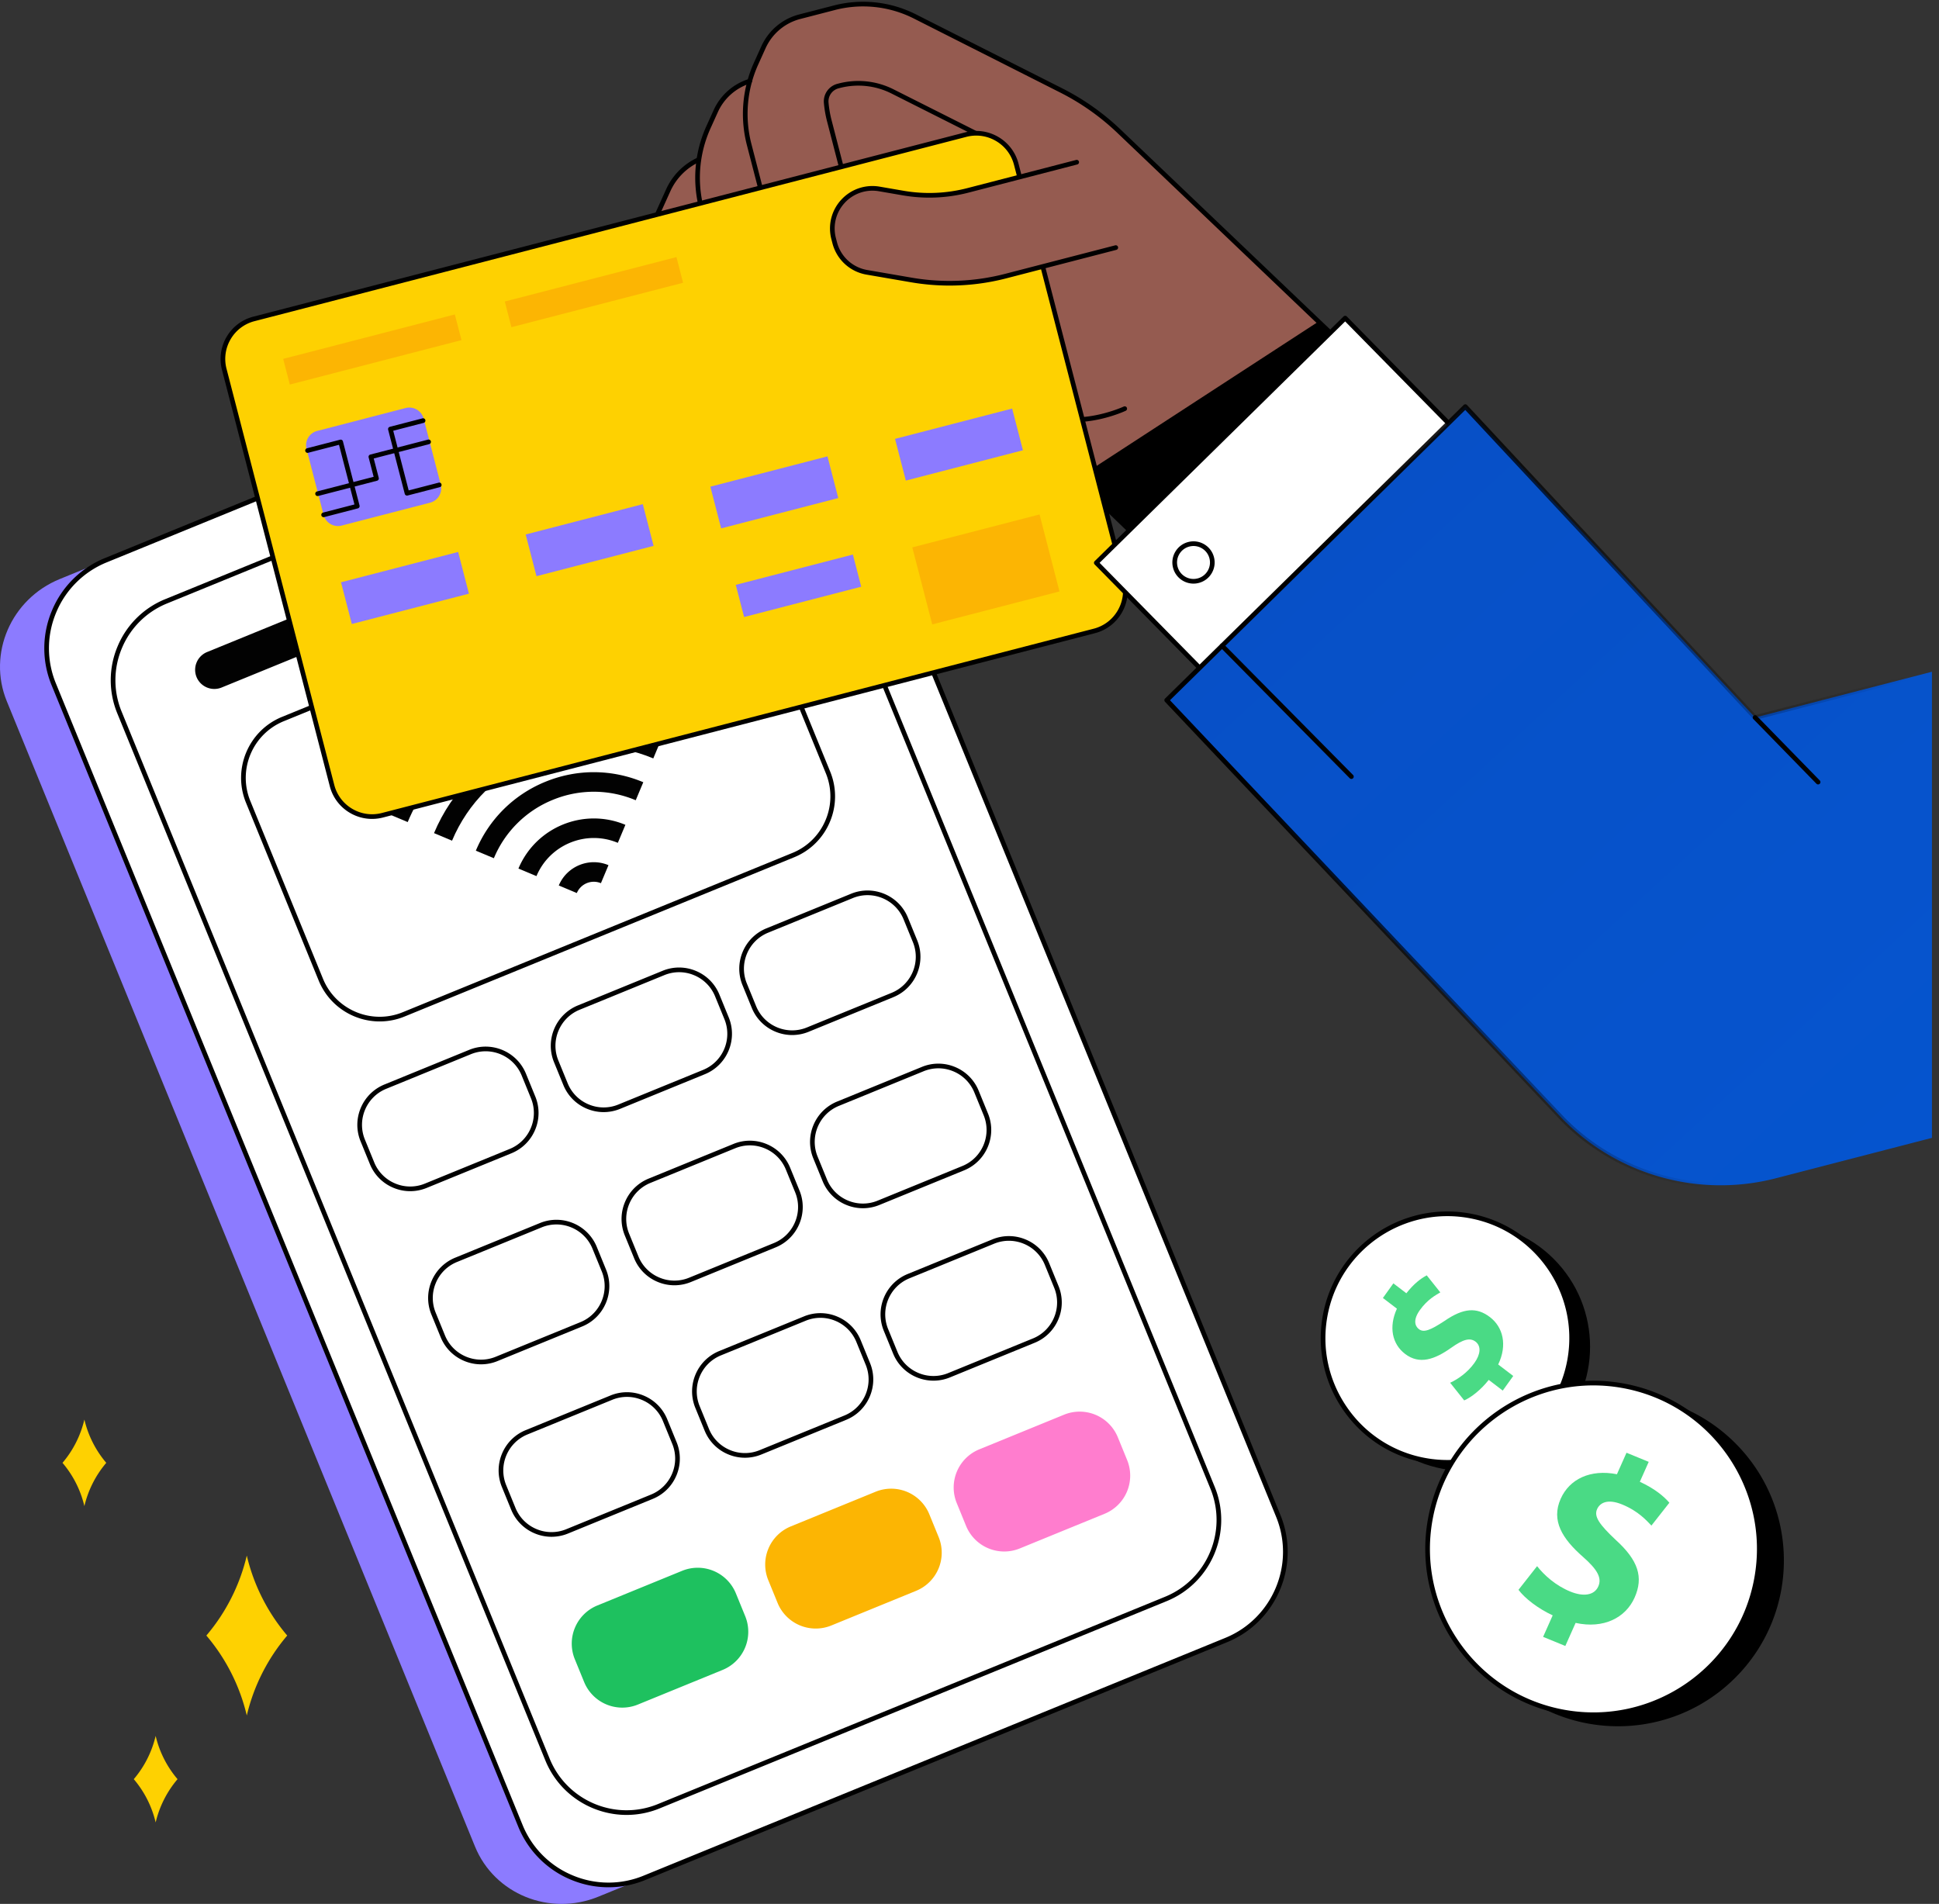
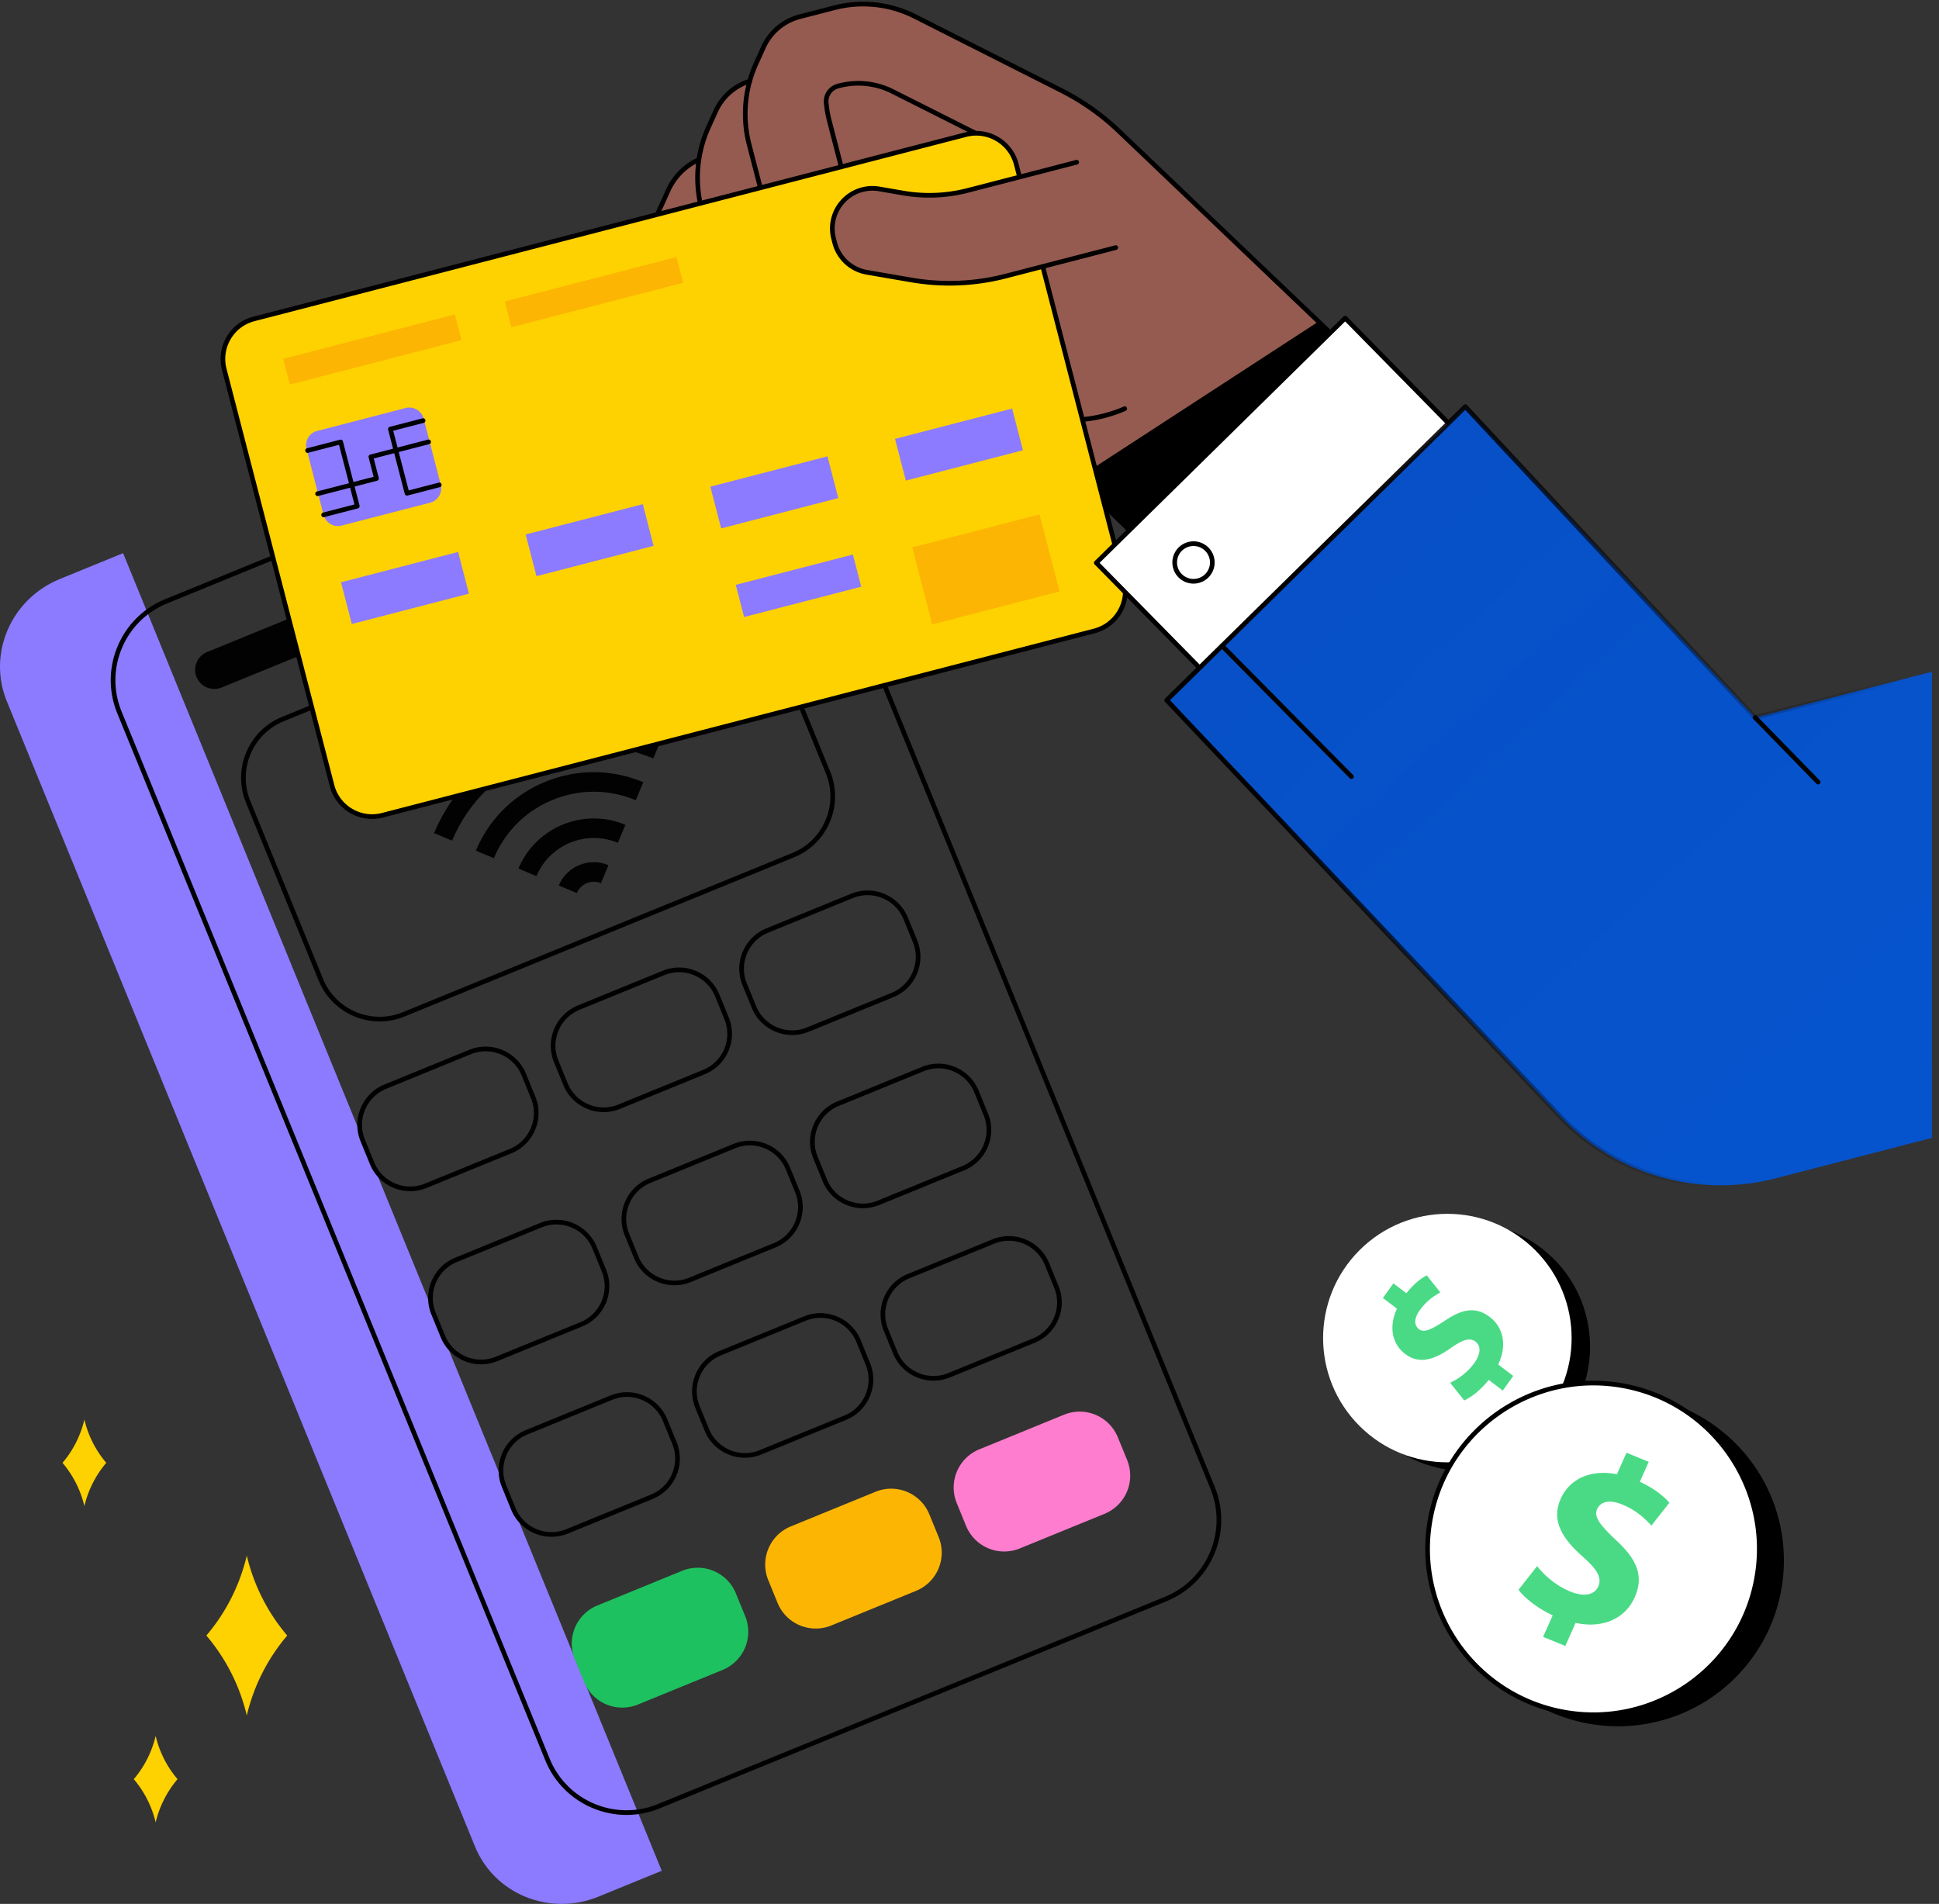
<svg xmlns="http://www.w3.org/2000/svg" width="388" height="381" fill="none">
  <rect width="100%" height="100%" fill="#333333" stroke="none" />
  <path d="m11.955 115.876 12.676-5.182 107.786 263.672-12.677 5.182c-9.743 3.982-20.796-.507-24.688-10.027L1.36 140.326c-3.891-9.521.852-20.468 10.595-24.45Z" fill="#8C7BFF" />
-   <path d="M137.568 64.527 21.193 112.099c-9.743 3.983-14.486 14.93-10.594 24.45l93.691 229.195c3.892 9.521 14.946 14.01 24.689 10.027l116.375-47.573c9.743-3.983 14.486-14.929 10.595-24.45L162.257 74.554c-3.892-9.52-14.945-14.01-24.689-10.027Z" fill="#fff" />
-   <path d="M121.758 377.669c-2.56 0-5.119-.51-7.55-1.531a19.383 19.383 0 0 1-10.512-10.61L10.325 137.119a19.388 19.388 0 0 1 .07-14.936 19.385 19.385 0 0 1 10.609-10.511L137.401 64.09c9.959-4.072 21.374.72 25.446 10.68l93.371 228.409c4.072 9.961-.719 21.376-10.679 25.448l-116.396 47.581a19.498 19.498 0 0 1-7.385 1.461Zm15.996-312.714L21.358 112.535a18.457 18.457 0 0 0-10.103 10.009 18.458 18.458 0 0 0-.066 14.22l93.371 228.41a18.455 18.455 0 0 0 10.009 10.102 18.455 18.455 0 0 0 14.22.066l116.397-47.581c9.483-3.877 14.045-14.746 10.168-24.23l-93.371-228.41c-3.877-9.483-14.746-14.044-24.229-10.168Z" fill="#000" />
  <path d="M125.378 363.191c-6.912 0-13.476-4.114-16.249-10.897L23.473 142.756a17.414 17.414 0 0 1 .062-13.416 17.415 17.415 0 0 1 9.53-9.442l101.489-41.487a17.42 17.42 0 0 1 13.416.062 17.418 17.418 0 0 1 9.443 9.53l85.656 209.538c3.657 8.947-.647 19.202-9.593 22.859l-101.488 41.487a17.43 17.43 0 0 1-6.61 1.304Zm15.81-285.159c-2.126 0-4.253.415-6.281 1.243L33.419 120.762a16.488 16.488 0 0 0-9.022 8.94 16.486 16.486 0 0 0-.06 12.701l85.657 209.538c3.462 8.469 13.171 12.543 21.64 9.082l101.489-41.487c8.469-3.463 12.544-13.171 9.081-21.641L156.548 88.357a16.486 16.486 0 0 0-8.939-9.023 16.57 16.57 0 0 0-6.421-1.302Z" fill="#000" />
  <path d="M120.793 222.548a8.688 8.688 0 0 1-3.371-.684 8.659 8.659 0 0 1-4.695-4.739l-1.864-4.559c-1.818-4.448.321-9.547 4.77-11.365l16.961-6.934a8.66 8.66 0 0 1 6.67.031 8.659 8.659 0 0 1 4.695 4.739l1.864 4.559c1.818 4.448-.322 9.546-4.77 11.365l-16.961 6.934a8.712 8.712 0 0 1-3.299.653Zm15.099-27.999c-.997 0-1.994.194-2.945.583l-16.961 6.933c-3.972 1.624-5.882 6.176-4.259 10.148l1.864 4.559a7.73 7.73 0 0 0 4.192 4.231 7.728 7.728 0 0 0 5.955.027l16.962-6.933c3.971-1.624 5.882-6.176 4.258-10.148l-1.864-4.559a7.729 7.729 0 0 0-4.191-4.231 7.768 7.768 0 0 0-3.011-.61ZM134.954 257.201a8.693 8.693 0 0 1-3.372-.684 8.657 8.657 0 0 1-4.695-4.738l-1.864-4.559c-1.818-4.449.322-9.547 4.77-11.366l16.961-6.933a8.66 8.66 0 0 1 6.67.031 8.659 8.659 0 0 1 4.695 4.739l1.864 4.559c1.818 4.448-.321 9.546-4.77 11.365l-16.961 6.934a8.729 8.729 0 0 1-3.298.652Zm15.098-27.999c-.997 0-1.994.195-2.945.583l-16.961 6.934c-3.972 1.623-5.882 6.175-4.259 10.148l1.864 4.559a7.73 7.73 0 0 0 4.192 4.231 7.728 7.728 0 0 0 5.955.027l16.962-6.933c3.971-1.624 5.882-6.176 4.258-10.148l-1.864-4.559a7.729 7.729 0 0 0-4.191-4.231 7.77 7.77 0 0 0-3.011-.611ZM149.067 291.712a8.697 8.697 0 0 1-3.372-.684A8.657 8.657 0 0 1 141 286.29l-1.864-4.56c-1.818-4.448.322-9.546 4.77-11.365l16.961-6.933a8.654 8.654 0 0 1 6.671.031 8.66 8.66 0 0 1 4.695 4.738l1.863 4.56c1.819 4.447-.321 9.546-4.769 11.364l-16.962 6.934a8.688 8.688 0 0 1-3.298.653Zm15.099-27.999c-.997 0-1.995.194-2.945.583l-16.962 6.934c-3.971 1.623-5.882 6.176-4.258 10.147l1.864 4.56a7.727 7.727 0 0 0 4.191 4.23 7.726 7.726 0 0 0 5.956.028l16.961-6.934c3.972-1.623 5.882-6.175 4.259-10.147l-1.864-4.56a7.732 7.732 0 0 0-4.192-4.23 7.764 7.764 0 0 0-3.01-.611Z" fill="#000" />
  <path d="m175.208 298.518-16.961 6.933a8.248 8.248 0 0 0-4.514 10.756l1.864 4.56a8.248 8.248 0 0 0 10.756 4.514l16.961-6.934a8.248 8.248 0 0 0 4.514-10.756l-1.864-4.559a8.248 8.248 0 0 0-10.756-4.514Z" fill="#FCB503" />
  <path d="M82.082 238.371a8.695 8.695 0 0 1-3.371-.684 8.658 8.658 0 0 1-4.695-4.738l-1.864-4.56c-1.818-4.448.322-9.546 4.77-11.365l16.961-6.933c4.45-1.82 9.547.32 11.365 4.769l1.864 4.56a8.656 8.656 0 0 1-.031 6.67 8.663 8.663 0 0 1-4.738 4.695l-16.962 6.933a8.711 8.711 0 0 1-3.299.653Zm15.089-27.995c-.98 0-1.974.186-2.935.579l-16.961 6.933c-3.972 1.624-5.882 6.176-4.259 10.148l1.864 4.56a7.728 7.728 0 0 0 4.192 4.23 7.73 7.73 0 0 0 5.955.028l16.962-6.934a7.727 7.727 0 0 0 4.231-4.192 7.728 7.728 0 0 0 .027-5.955l-1.863-4.56c-1.231-3.011-4.145-4.837-7.213-4.837ZM96.262 273.02c-3.436 0-6.7-2.045-8.078-5.417l-1.864-4.56c-1.819-4.448.321-9.546 4.77-11.365l16.961-6.934c4.449-1.818 9.546.322 11.365 4.769l1.864 4.561c1.818 4.447-.322 9.546-4.77 11.364l-16.962 6.934a8.683 8.683 0 0 1-3.286.648Zm15.077-27.99a7.74 7.74 0 0 0-2.935.579l-16.961 6.933a7.732 7.732 0 0 0-4.231 4.192 7.731 7.731 0 0 0-.028 5.956l1.864 4.559c1.624 3.972 6.175 5.882 10.147 4.258l16.962-6.933c3.971-1.624 5.882-6.176 4.258-10.147l-1.864-4.56c-1.23-3.011-4.144-4.837-7.212-4.837ZM110.368 307.531c-3.437 0-6.7-2.046-8.079-5.418l-1.864-4.56c-1.818-4.448.322-9.546 4.77-11.365l16.962-6.933a8.652 8.652 0 0 1 6.67.031 8.655 8.655 0 0 1 4.695 4.739l1.864 4.559a8.665 8.665 0 0 1-.031 6.67 8.659 8.659 0 0 1-4.739 4.695l-16.961 6.934a8.693 8.693 0 0 1-3.287.648Zm15.086-27.995a7.76 7.76 0 0 0-2.944.583l-16.962 6.934c-3.972 1.623-5.882 6.175-4.258 10.148l1.863 4.559c1.624 3.971 6.175 5.881 10.148 4.258l16.961-6.933a7.73 7.73 0 0 0 4.231-4.192 7.735 7.735 0 0 0 .028-5.956l-1.864-4.559a7.734 7.734 0 0 0-4.192-4.231 7.765 7.765 0 0 0-3.011-.611Z" fill="#000" />
  <path d="m136.497 314.341-16.961 6.934a8.247 8.247 0 0 0-4.514 10.756l1.864 4.559a8.247 8.247 0 0 0 10.756 4.514l16.961-6.934a8.247 8.247 0 0 0 4.514-10.756l-1.864-4.559a8.248 8.248 0 0 0-10.756-4.514Z" fill="#1EC15F" />
  <path d="M158.52 207.125c-3.436 0-6.7-2.046-8.079-5.418l-1.863-4.56c-1.819-4.448.321-9.546 4.769-11.365l16.962-6.933c4.449-1.819 9.546.321 11.365 4.769l1.864 4.56c1.818 4.448-.322 9.546-4.77 11.365l-16.961 6.933a8.69 8.69 0 0 1-3.287.649Zm15.077-27.991c-.98 0-1.974.186-2.935.579l-16.962 6.934c-3.971 1.624-5.882 6.176-4.258 10.148l1.864 4.559c1.623 3.971 6.175 5.882 10.147 4.258l16.962-6.933c3.971-1.624 5.882-6.176 4.258-10.148l-1.864-4.56c-1.23-3.01-4.145-4.837-7.212-4.837ZM172.672 241.783a8.697 8.697 0 0 1-3.372-.684 8.658 8.658 0 0 1-4.694-4.738l-1.864-4.56c-1.818-4.448.321-9.546 4.769-11.365l16.962-6.933a8.652 8.652 0 0 1 6.67.031 8.663 8.663 0 0 1 4.695 4.738l1.864 4.56c1.818 4.448-.322 9.546-4.77 11.365l-16.961 6.933a8.712 8.712 0 0 1-3.299.653Zm15.099-27.999c-.997 0-1.994.194-2.945.583l-16.961 6.934c-3.972 1.623-5.882 6.175-4.259 10.148l1.864 4.559a7.734 7.734 0 0 0 4.192 4.231 7.733 7.733 0 0 0 5.955.027l16.961-6.934c3.972-1.623 5.882-6.175 4.259-10.147l-1.864-4.56a7.732 7.732 0 0 0-4.192-4.23 7.76 7.76 0 0 0-3.01-.611ZM186.794 276.289c-3.437 0-6.7-2.045-8.079-5.418l-1.864-4.559c-1.818-4.448.322-9.547 4.77-11.365l16.961-6.934a8.663 8.663 0 0 1 6.671.031 8.657 8.657 0 0 1 4.694 4.739l1.864 4.559a8.656 8.656 0 0 1-.031 6.67 8.66 8.66 0 0 1-4.738 4.695l-16.962 6.934a8.665 8.665 0 0 1-3.286.648Zm15.086-27.994c-.997 0-1.994.194-2.945.583l-16.961 6.933c-3.972 1.624-5.882 6.176-4.258 10.148l1.863 4.559c1.623 3.972 6.176 5.882 10.148 4.259l16.961-6.934a7.732 7.732 0 0 0 4.231-4.191 7.73 7.73 0 0 0 .027-5.956l-1.863-4.56a7.73 7.73 0 0 0-4.192-4.231 7.786 7.786 0 0 0-3.011-.61Z" fill="#000" />
  <path d="m212.923 283.099-16.962 6.934a8.248 8.248 0 0 0-4.513 10.756l1.863 4.559a8.249 8.249 0 0 0 10.757 4.514l16.961-6.933a8.248 8.248 0 0 0 4.514-10.756l-1.864-4.56a8.249 8.249 0 0 0-10.756-4.514Z" fill="#FF7DCE" />
  <path d="M75.974 204.404c-5.192 0-10.122-3.09-12.205-8.186l-14.547-35.587c-2.748-6.72.485-14.423 7.206-17.171l77.967-31.872a13.081 13.081 0 0 1 10.078.047 13.082 13.082 0 0 1 7.093 7.16l14.547 35.587a13.081 13.081 0 0 1-.047 10.078 13.08 13.08 0 0 1-7.159 7.093L80.94 203.425a13.11 13.11 0 0 1-4.966.979Zm58.774-91.951-77.967 31.872c-6.244 2.552-9.248 9.709-6.695 15.953l14.547 35.587c2.552 6.244 9.71 9.249 15.954 6.695l77.967-31.872a12.15 12.15 0 0 0 6.651-6.59 12.153 12.153 0 0 0 .044-9.363l-14.548-35.587a12.15 12.15 0 0 0-6.59-6.651 12.144 12.144 0 0 0-9.363-.044Z" fill="#000" />
-   <path d="m81.583 164.507-3.606-1.513c4.578-10.91 13.13-19.384 24.083-23.861 10.952-4.477 22.991-4.421 33.901.158l-1.513 3.606c-9.947-4.174-20.924-4.225-30.908-.144-9.985 4.082-17.783 11.808-21.957 21.754Z" fill="#020202" />
  <path d="M130.723 151.769c-7.576-3.18-15.938-3.218-23.544-.109s-13.545 8.994-16.725 16.571l-3.606-1.514c3.584-8.54 10.278-15.173 18.851-18.677 8.573-3.505 17.998-3.461 26.538.123l-1.514 3.606Z" fill="#020202" />
  <path d="m98.825 171.743-3.606-1.513c2.645-6.304 7.588-11.201 13.916-13.788 6.329-2.587 13.286-2.555 19.59.091l-1.513 3.606a21.549 21.549 0 0 0-16.597-.077 21.543 21.543 0 0 0-11.79 11.681Z" fill="#020202" />
  <path d="M123.632 168.664c-6.324-2.654-13.629.332-16.283 6.657l-3.607-1.514c3.488-8.312 13.091-12.238 21.403-8.749l-1.513 3.606ZM120.246 176.737a3.688 3.688 0 0 0-4.823 1.972l-3.607-1.514c1.621-3.862 6.082-5.686 9.944-4.065l-1.514 3.607ZM135.808 91.905l-94.378 38.58a3.848 3.848 0 0 0-2.1 5.003 3.848 3.848 0 0 0 5.003 2.1l94.378-38.58a3.847 3.847 0 0 0 2.099-5.003 3.847 3.847 0 0 0-5.002-2.1Z" fill="#020202" />
  <path d="M310.896 287.079c9.711-9.711 9.711-25.455 0-35.165-9.711-9.711-25.454-9.711-35.165 0-9.711 9.71-9.711 25.454 0 35.165 9.711 9.71 25.454 9.71 35.165 0Z" fill="#000" />
  <path d="M307.205 285.349c9.71-9.71 9.71-25.454 0-35.165-9.711-9.71-25.455-9.71-35.165 0-9.711 9.711-9.711 25.455 0 35.165 9.71 9.711 25.454 9.711 35.165 0Z" fill="#fff" />
-   <path d="M289.678 293.106a25.57 25.57 0 0 1-4.571-.413c-6.658-1.207-12.448-4.935-16.303-10.495-3.854-5.562-5.313-12.292-4.106-18.95 2.491-13.744 15.701-22.901 29.445-20.408 13.744 2.492 22.899 15.7 20.408 29.445-1.207 6.658-4.934 12.447-10.496 16.302-4.287 2.972-9.269 4.519-14.377 4.519Zm-.065-49.74c-11.564 0-21.862 8.276-23.996 20.049-1.162 6.413.242 12.894 3.955 18.25a24.233 24.233 0 0 0 15.701 10.109c13.238 2.402 25.96-6.418 28.359-19.656 2.4-13.237-6.418-25.959-19.656-28.359a24.5 24.5 0 0 0-4.363-.393Z" fill="#000" />
  <path d="m300.706 278.274-2.805-2.14c-1.522 1.933-3.445 3.468-4.908 4.106l-2.812-3.531c1.578-.736 3.461-2.024 4.852-3.965 1.22-1.701 1.406-3.361.225-4.263-1.122-.856-2.516-.441-4.837 1.205-3.354 2.384-6.392 3.437-9.256 1.251-2.598-1.982-3.308-5.388-1.638-9.055l-2.804-2.141 2.097-2.925 2.598 1.982c1.523-1.932 2.9-2.96 4.078-3.585l2.716 3.411c-.882.528-2.545 1.384-4.086 3.533-1.392 1.941-1.015 3.199-.188 3.829.974.744 2.343.172 5.108-1.645 3.787-2.606 6.438-2.8 9.095-.773 2.627 2.005 3.523 5.598 1.652 9.482l3.011 2.298-2.098 2.926Z" fill="#4ADA85" />
  <path d="M212.281 18.06 184.794 4.227l-30.788 14.077-4.709 41.289 37.208 18.726a52.464 52.464 0 0 0 36.735 3.926l21.241-5.5-7.159-27.651a48.29 48.29 0 0 0-25.041-31.034Z" fill="#955B50" />
  <path d="M223.769 26.096 184.82 66.923l56.65 54.043 38.948-40.827-56.649-54.043Z" fill="#955B50" />
  <path d="m215.238 95.966 26.211 25.005 38.947-40.825-16.56-15.797-48.598 31.617Z" fill="#000" />
  <path d="m166.949 1.553-5.945 1.54 3.849 14.864 3.096-.802a15.205 15.205 0 0 1 10.646 1.138l21.264 10.701 1.831-16.335-18.651-9.387a22.98 22.98 0 0 0-16.09-1.719ZM140.243 62.92l-27.122 7.023a8.257 8.257 0 0 1-10.063-5.924l-.078-.3a8.258 8.258 0 0 1 5.925-10.063l27.121-7.022 4.217 16.287Z" fill="#955B50" />
  <path d="m152.77 9.468-1.476 3.262a24.401 24.401 0 0 0-1.39 16.172l4.095 15.816a8.018 8.018 0 0 0 9.772 5.753l.662-.171a8.018 8.018 0 0 0 5.753-9.773l-4.239-16.375a22.763 22.763 0 0 1 1.297-15.087l.415-.918c1.396-3.086-1.405-6.414-4.684-5.565l-2.924.757a11.024 11.024 0 0 0-7.281 6.129Z" fill="#955B50" />
  <path d="m143.223 22.234-1.476 3.262a24.401 24.401 0 0 0-1.39 16.173l4.095 15.816a8.018 8.018 0 0 0 9.772 5.752l.662-.171a8.018 8.018 0 0 0 5.753-9.773L156.4 36.92a22.762 22.762 0 0 1 1.296-15.088l.416-.918c1.396-3.086-1.405-6.414-4.684-5.565l-2.924.757a11.025 11.025 0 0 0-7.281 6.13Z" fill="#955B50" />
  <path d="m133.718 38.071-2.101 4.644a18.36 18.36 0 0 0-1.046 12.172l2.803 10.826a8.018 8.018 0 0 0 9.772 5.753l.662-.172a8.018 8.018 0 0 0 5.753-9.772l-2.803-10.826a18.366 18.366 0 0 1 1.047-12.172l1.376-3.042c1.266-2.8-1.275-5.82-4.251-5.05l-3.086.8a12.303 12.303 0 0 0-8.126 6.84Z" fill="#955B50" />
  <path d="M110.962 70.7a8.561 8.561 0 0 1-4.355-1.194 8.555 8.555 0 0 1-3.969-5.264l-.133-.512a8.557 8.557 0 0 1 .916-6.529 8.556 8.556 0 0 1 5.264-3.969l21.309-5.517a.467.467 0 1 1 .233.904l-21.308 5.517a7.627 7.627 0 0 0-4.693 3.539 7.63 7.63 0 0 0-.817 5.82l.133.513a7.63 7.63 0 0 0 3.539 4.694 7.635 7.635 0 0 0 5.821.816l20.111-5.207a.466.466 0 1 1 .234.903l-20.111 5.208a8.643 8.643 0 0 1-2.174.279ZM152.218 63.961c-3.774 0-7.227-2.54-8.216-6.36l-4.095-15.815a24.946 24.946 0 0 1 1.416-16.482l1.476-3.262a11.499 11.499 0 0 1 7.082-6.245.466.466 0 1 1 .276.892 10.564 10.564 0 0 0-6.507 5.738l-1.476 3.262a24.005 24.005 0 0 0-1.363 15.862l4.095 15.816c1.043 4.031 5.172 6.462 9.203 5.418l.662-.171c4.032-1.044 6.462-5.173 5.418-9.204l-.719-2.78a.466.466 0 1 1 .904-.234l.719 2.78c1.173 4.53-1.558 9.169-6.088 10.342l-.662.171a8.444 8.444 0 0 1-2.125.272Z" fill="#000" />
  <path d="M141.14 72.19c-3.774 0-7.227-2.541-8.216-6.36l-2.803-10.826a18.899 18.899 0 0 1 1.073-12.481l2.101-4.644a12.77 12.77 0 0 1 6.36-6.367.467.467 0 0 1 .386.85 11.836 11.836 0 0 0-5.896 5.902l-2.1 4.644a17.957 17.957 0 0 0-1.02 11.862l2.803 10.826c1.044 4.031 5.173 6.46 9.204 5.418l.662-.171c3.458-.897 5.834-4.131 5.651-7.692a.466.466 0 1 1 .932-.048c.206 4.002-2.464 7.637-6.349 8.643l-.663.172a8.457 8.457 0 0 1-2.125.271ZM215.061 84.465c-.992 0-2.004-.076-3.012-.256a.467.467 0 1 1 .164-.919c6.091 1.088 12.616-1.916 12.681-1.947a.468.468 0 0 1 .396.845c-.233.11-4.935 2.277-10.229 2.277Z" fill="#000" />
  <path d="m241.464 121.633-39.238-37.835a52.83 52.83 0 0 1-15.929-5.062l-30.814-15.508a.467.467 0 0 1 .42-.834l30.813 15.508a51.9 51.9 0 0 0 15.795 4.994l.148.022 38.777 37.391 38.3-40.147-56.308-53.718a47.81 47.81 0 0 0-11.356-7.967L182.826 3.69a22.503 22.503 0 0 0-15.761-1.684l-6.899 1.786a10.513 10.513 0 0 0-6.974 5.87l-1.475 3.261a24.015 24.015 0 0 0-1.363 15.864l4.095 15.816a7.499 7.499 0 0 0 3.479 4.614 7.506 7.506 0 0 0 5.724.803l.662-.171a7.505 7.505 0 0 0 4.616-3.48 7.5 7.5 0 0 0 .802-5.723l-4.239-16.375a22.64 22.64 0 0 1-.63-3.655 3.634 3.634 0 0 1 2.728-3.85l.24-.062a15.666 15.666 0 0 1 10.972 1.173l21.264 10.701a.467.467 0 0 1-.42.835L178.383 18.71a14.74 14.74 0 0 0-10.318-1.103l-.241.063a2.702 2.702 0 0 0-2.031 2.862c.106 1.19.31 2.369.604 3.503l4.239 16.375a8.429 8.429 0 0 1-.902 6.432 8.43 8.43 0 0 1-5.186 3.91l-.662.17a8.428 8.428 0 0 1-6.432-.901 8.427 8.427 0 0 1-3.909-5.185l-4.095-15.815a24.951 24.951 0 0 1 1.416-16.483l1.475-3.261a11.441 11.441 0 0 1 7.591-6.39l6.899-1.786a23.435 23.435 0 0 1 16.415 1.754l29.247 14.789a48.738 48.738 0 0 1 11.578 8.123l56.985 54.364-39.592 41.502Z" fill="#000" />
  <path d="M218.974 126.262 76.547 163.138a8.295 8.295 0 0 1-10.108-5.95L44.88 73.922a8.294 8.294 0 0 1 5.95-10.109l142.427-36.876a8.295 8.295 0 0 1 10.109 5.95l21.558 83.267a8.294 8.294 0 0 1-5.95 10.108Z" fill="#FED101" />
  <path d="M74.443 163.876a8.702 8.702 0 0 1-4.424-1.213 8.695 8.695 0 0 1-4.031-5.347L44.423 74.028a8.693 8.693 0 0 1 .931-6.632 8.691 8.691 0 0 1 5.347-4.032L193.15 26.483a8.688 8.688 0 0 1 6.632.93 8.69 8.69 0 0 1 4.032 5.347l21.565 83.287c1.209 4.671-1.607 9.455-6.278 10.664L76.652 163.593a8.82 8.82 0 0 1-2.209.283ZM195.356 27.134c-.658 0-1.32.083-1.973.252L50.935 64.268a7.768 7.768 0 0 0-4.777 3.602 7.764 7.764 0 0 0-.83 5.924l21.564 83.287a7.765 7.765 0 0 0 3.601 4.777 7.763 7.763 0 0 0 5.925.831l142.448-36.881c4.172-1.081 6.688-5.355 5.607-9.527l-21.564-83.287a7.76 7.76 0 0 0-3.602-4.776 7.769 7.769 0 0 0-3.951-1.084Z" fill="#000" />
  <path d="m86.066 100.593-17.693 4.581a2.966 2.966 0 0 1-3.615-2.128l-3.416-13.197a2.965 2.965 0 0 1 2.127-3.614l17.694-4.581a2.965 2.965 0 0 1 3.614 2.127l3.417 13.197a2.966 2.966 0 0 1-2.128 3.615Z" fill="#8C7BFF" />
  <path d="M64.753 103.495a.468.468 0 0 1-.117-.919l6.29-1.629-3.091-11.937-6.15 1.592a.467.467 0 1 1-.234-.903l6.602-1.71a.467.467 0 0 1 .57.335l3.324 12.841a.467.467 0 0 1-.335.569l-6.742 1.746a.473.473 0 0 1-.117.015ZM81.444 99.172a.467.467 0 0 1-.452-.35l-3.325-12.84a.467.467 0 0 1 .335-.57l6.521-1.688a.467.467 0 1 1 .234.903L78.688 86.2l3.091 11.937 5.974-1.546a.467.467 0 1 1 .234.903l-6.426 1.664a.447.447 0 0 1-.117.015Z" fill="#000" />
  <path d="M63.553 99.266a.467.467 0 0 1-.117-.919l11.332-2.934-1.005-3.882a.467.467 0 0 1 .335-.569l11.54-2.987a.467.467 0 1 1 .234.904l-11.088 2.87 1.005 3.882a.467.467 0 0 1-.335.569L63.67 99.251a.468.468 0 0 1-.117.015Z" fill="#000" />
  <path d="m91.674 110.455-23.436 6.067 2.161 8.347 23.436-6.067-2.16-8.347ZM128.627 100.889l-23.436 6.067 2.161 8.347 23.436-6.067-2.161-8.347ZM165.58 91.323l-23.435 6.067 2.16 8.347 23.436-6.066-2.161-8.348ZM170.666 110.971l-23.436 6.067 1.667 6.437 23.436-6.067-1.667-6.437ZM202.534 81.757l-23.436 6.067 2.16 8.347 23.436-6.067-2.16-8.347Z" fill="#8C7BFF" />
  <path d="m91.015 62.924-34.35 8.892 1.329 5.137 34.351-8.892-1.33-5.137ZM135.359 51.445l-34.351 8.892 1.329 5.137 34.352-8.892-1.33-5.137ZM208.017 102.947l-25.462 6.591 3.989 15.41 25.462-6.591-3.989-15.41Z" fill="#FCB503" />
  <path d="m180.705 38.63-4.754-.819c-5.749-.99-10.603 4.283-9.141 9.93l.219.846a8.033 8.033 0 0 0 6.413 5.903l8.87 1.528a45.196 45.196 0 0 0 19-.787l21.983-5.691-4.637-17.91-24.96 6.463a30.907 30.907 0 0 1-12.993.537Z" fill="#955B50" />
  <path d="M190.011 57.147c-2.59 0-5.185-.223-7.776-.67l-8.87-1.527a8.515 8.515 0 0 1-6.786-6.246l-.219-.846a8.466 8.466 0 0 1 1.975-7.887 8.462 8.462 0 0 1 7.697-2.62l4.755.82c4.284.737 8.589.559 12.796-.53l21.75-5.632a.466.466 0 1 1 .234.903l-21.75 5.632a31.15 31.15 0 0 1-13.189.546l-4.755-.819a7.542 7.542 0 0 0-6.851 2.333 7.535 7.535 0 0 0-1.758 7.02l.219.845a7.58 7.58 0 0 0 6.04 5.56l8.871 1.529a44.434 44.434 0 0 0 18.803-.778l21.983-5.692a.468.468 0 0 1 .234.904l-21.983 5.691a45.466 45.466 0 0 1-11.42 1.464Z" fill="#000" />
  <path d="m269.185 63.67-49.802 48.964 23.714 24.12L292.9 87.79l-23.715-24.12Z" fill="#fff" />
  <path d="M243.088 137.211a.464.464 0 0 1-.333-.139l-23.715-24.119a.469.469 0 0 1 .006-.66l49.799-48.965a.466.466 0 0 1 .66.005l23.715 24.12a.467.467 0 0 1-.006.66l-49.799 48.964a.467.467 0 0 1-.327.134Zm-23.055-24.58 23.06 23.453 49.134-48.31-23.06-23.453-49.134 48.31Z" fill="#000" />
  <path d="M238.816 116.789a4.198 4.198 0 0 1-2.137-.586 4.2 4.2 0 0 1-1.949-2.584 4.199 4.199 0 0 1 .45-3.204 4.2 4.2 0 0 1 2.584-1.949 4.199 4.199 0 0 1 3.204.45 4.202 4.202 0 0 1 1.949 2.583 4.2 4.2 0 0 1-.45 3.205 4.2 4.2 0 0 1-2.584 1.948 4.227 4.227 0 0 1-1.067.137Zm.013-7.525c-.277 0-.556.035-.831.106a3.274 3.274 0 0 0-2.013 1.518 3.273 3.273 0 0 0-.35 2.497c.22.852.759 1.567 1.518 2.013.758.446 1.645.57 2.496.35a3.269 3.269 0 0 0 2.013-1.517 3.273 3.273 0 0 0 .351-2.497 3.274 3.274 0 0 0-1.518-2.013 3.275 3.275 0 0 0-1.666-.457Z" fill="#000" />
  <path d="m386.59 134.425-35.388 9.163-57.987-62.218-59.75 58.748 79.255 83.84a44.278 44.278 0 0 0 42.673 11.82l31.197-8.077v-93.276Z" fill="url(#a)" />
  <path d="M344.35 237.65c-11.86 0-23.461-4.717-31.965-13.365l-79.261-83.846a.465.465 0 0 1 .012-.653l59.749-58.749a.466.466 0 0 1 .669.015l57.797 62.014 35.12-9.093a.465.465 0 0 1 .569.335.468.468 0 0 1-.335.569l-35.389 9.162a.464.464 0 0 1-.458-.134l-57.66-61.866-59.081 58.091 78.94 83.507c10.934 11.118 27.113 15.6 42.217 11.69l31.197-8.077a.467.467 0 0 1 .234.903l-31.197 8.077a44.469 44.469 0 0 1-11.158 1.42Z" fill="url(#b)" />
  <path d="M270.418 155.876a.465.465 0 0 1-.332-.138l-25.881-26.182a.467.467 0 0 1 .664-.656l25.881 26.181a.467.467 0 0 1-.332.795ZM363.809 156.975a.466.466 0 0 1-.335-.141l-12.607-12.921a.467.467 0 0 1 .669-.652l12.607 12.921a.468.468 0 0 1-.334.793ZM347.242 335.728c12.958-12.958 12.958-33.968 0-46.926-12.959-12.959-33.969-12.959-46.927 0-12.959 12.958-12.959 33.968 0 46.926 12.958 12.959 33.968 12.959 46.927 0Z" fill="#000" />
  <path d="M342.312 333.42c12.958-12.958 12.958-33.968 0-46.926-12.959-12.959-33.968-12.959-46.927 0-12.958 12.958-12.958 33.968 0 46.926 12.959 12.959 33.968 12.959 46.927 0Z" fill="#fff" />
  <path d="M318.867 343.61a33.73 33.73 0 0 1-6.016-.543c-18.257-3.31-30.418-20.855-27.109-39.112 3.309-18.257 20.855-30.418 39.111-27.108 18.257 3.309 30.418 20.854 27.109 39.112-2.943 16.235-17.147 27.651-33.095 27.651Zm-.029-66.372c-15.508 0-29.316 11.097-32.177 26.884-3.217 17.75 8.606 34.809 26.356 38.026 17.752 3.218 34.809-8.606 38.026-26.356 3.218-17.75-8.606-34.809-26.356-38.026a32.779 32.779 0 0 0-5.849-.528Z" fill="#000" />
  <path d="m308.781 327.556 1.917-4.3c-2.978-1.383-5.563-3.407-6.843-5.11l3.721-4.738c1.441 1.823 3.693 3.871 6.641 5.081 2.585 1.061 4.798.791 5.604-1.02.767-1.72-.2-3.402-3.052-5.911-4.126-3.621-6.428-7.243-4.472-11.633 1.776-3.984 5.979-5.953 11.256-4.912l1.916-4.301 4.444 1.824-1.775 3.984c2.978 1.382 4.737 2.854 5.91 4.192l-3.594 4.575c-.957-.981-2.58-2.879-5.845-4.219-2.948-1.209-4.465-.333-5.03.935-.666 1.493.498 3.095 3.707 6.126 4.55 4.116 5.617 7.499 3.802 11.573-1.796 4.029-6.186 6.296-11.805 5.061l-2.057 4.618-4.445-1.825Z" fill="#4ADA85" />
  <path d="M26.77 356.035a20.707 20.707 0 0 1 4.378 8.659 20.709 20.709 0 0 1 4.378-8.659 20.699 20.699 0 0 1-4.379-8.658 20.698 20.698 0 0 1-4.377 8.658ZM12.508 292.734a20.699 20.699 0 0 1 4.378 8.658 20.7 20.7 0 0 1 4.378-8.658 20.71 20.71 0 0 1-4.378-8.659 20.708 20.708 0 0 1-4.378 8.659ZM41.293 327.294a38.268 38.268 0 0 1 8.09 16 38.268 38.268 0 0 1 8.09-16 38.266 38.266 0 0 1-8.09-16.001 38.27 38.27 0 0 1-8.09 16.001Z" fill="#FED101" />
  <defs>
    <linearGradient id="a" x1="266.5" y1="98.5" x2="404.5" y2="248" gradientUnits="userSpaceOnUse">
      <stop stop-color="#0750C7" />
      <stop offset="1" stop-color="#0555CF" />
    </linearGradient>
    <linearGradient id="b" x1="268" y1="102.5" x2="379" y2="144.5" gradientUnits="userSpaceOnUse">
      <stop />
      <stop offset="1" stop-opacity="0" />
    </linearGradient>
  </defs>
</svg>